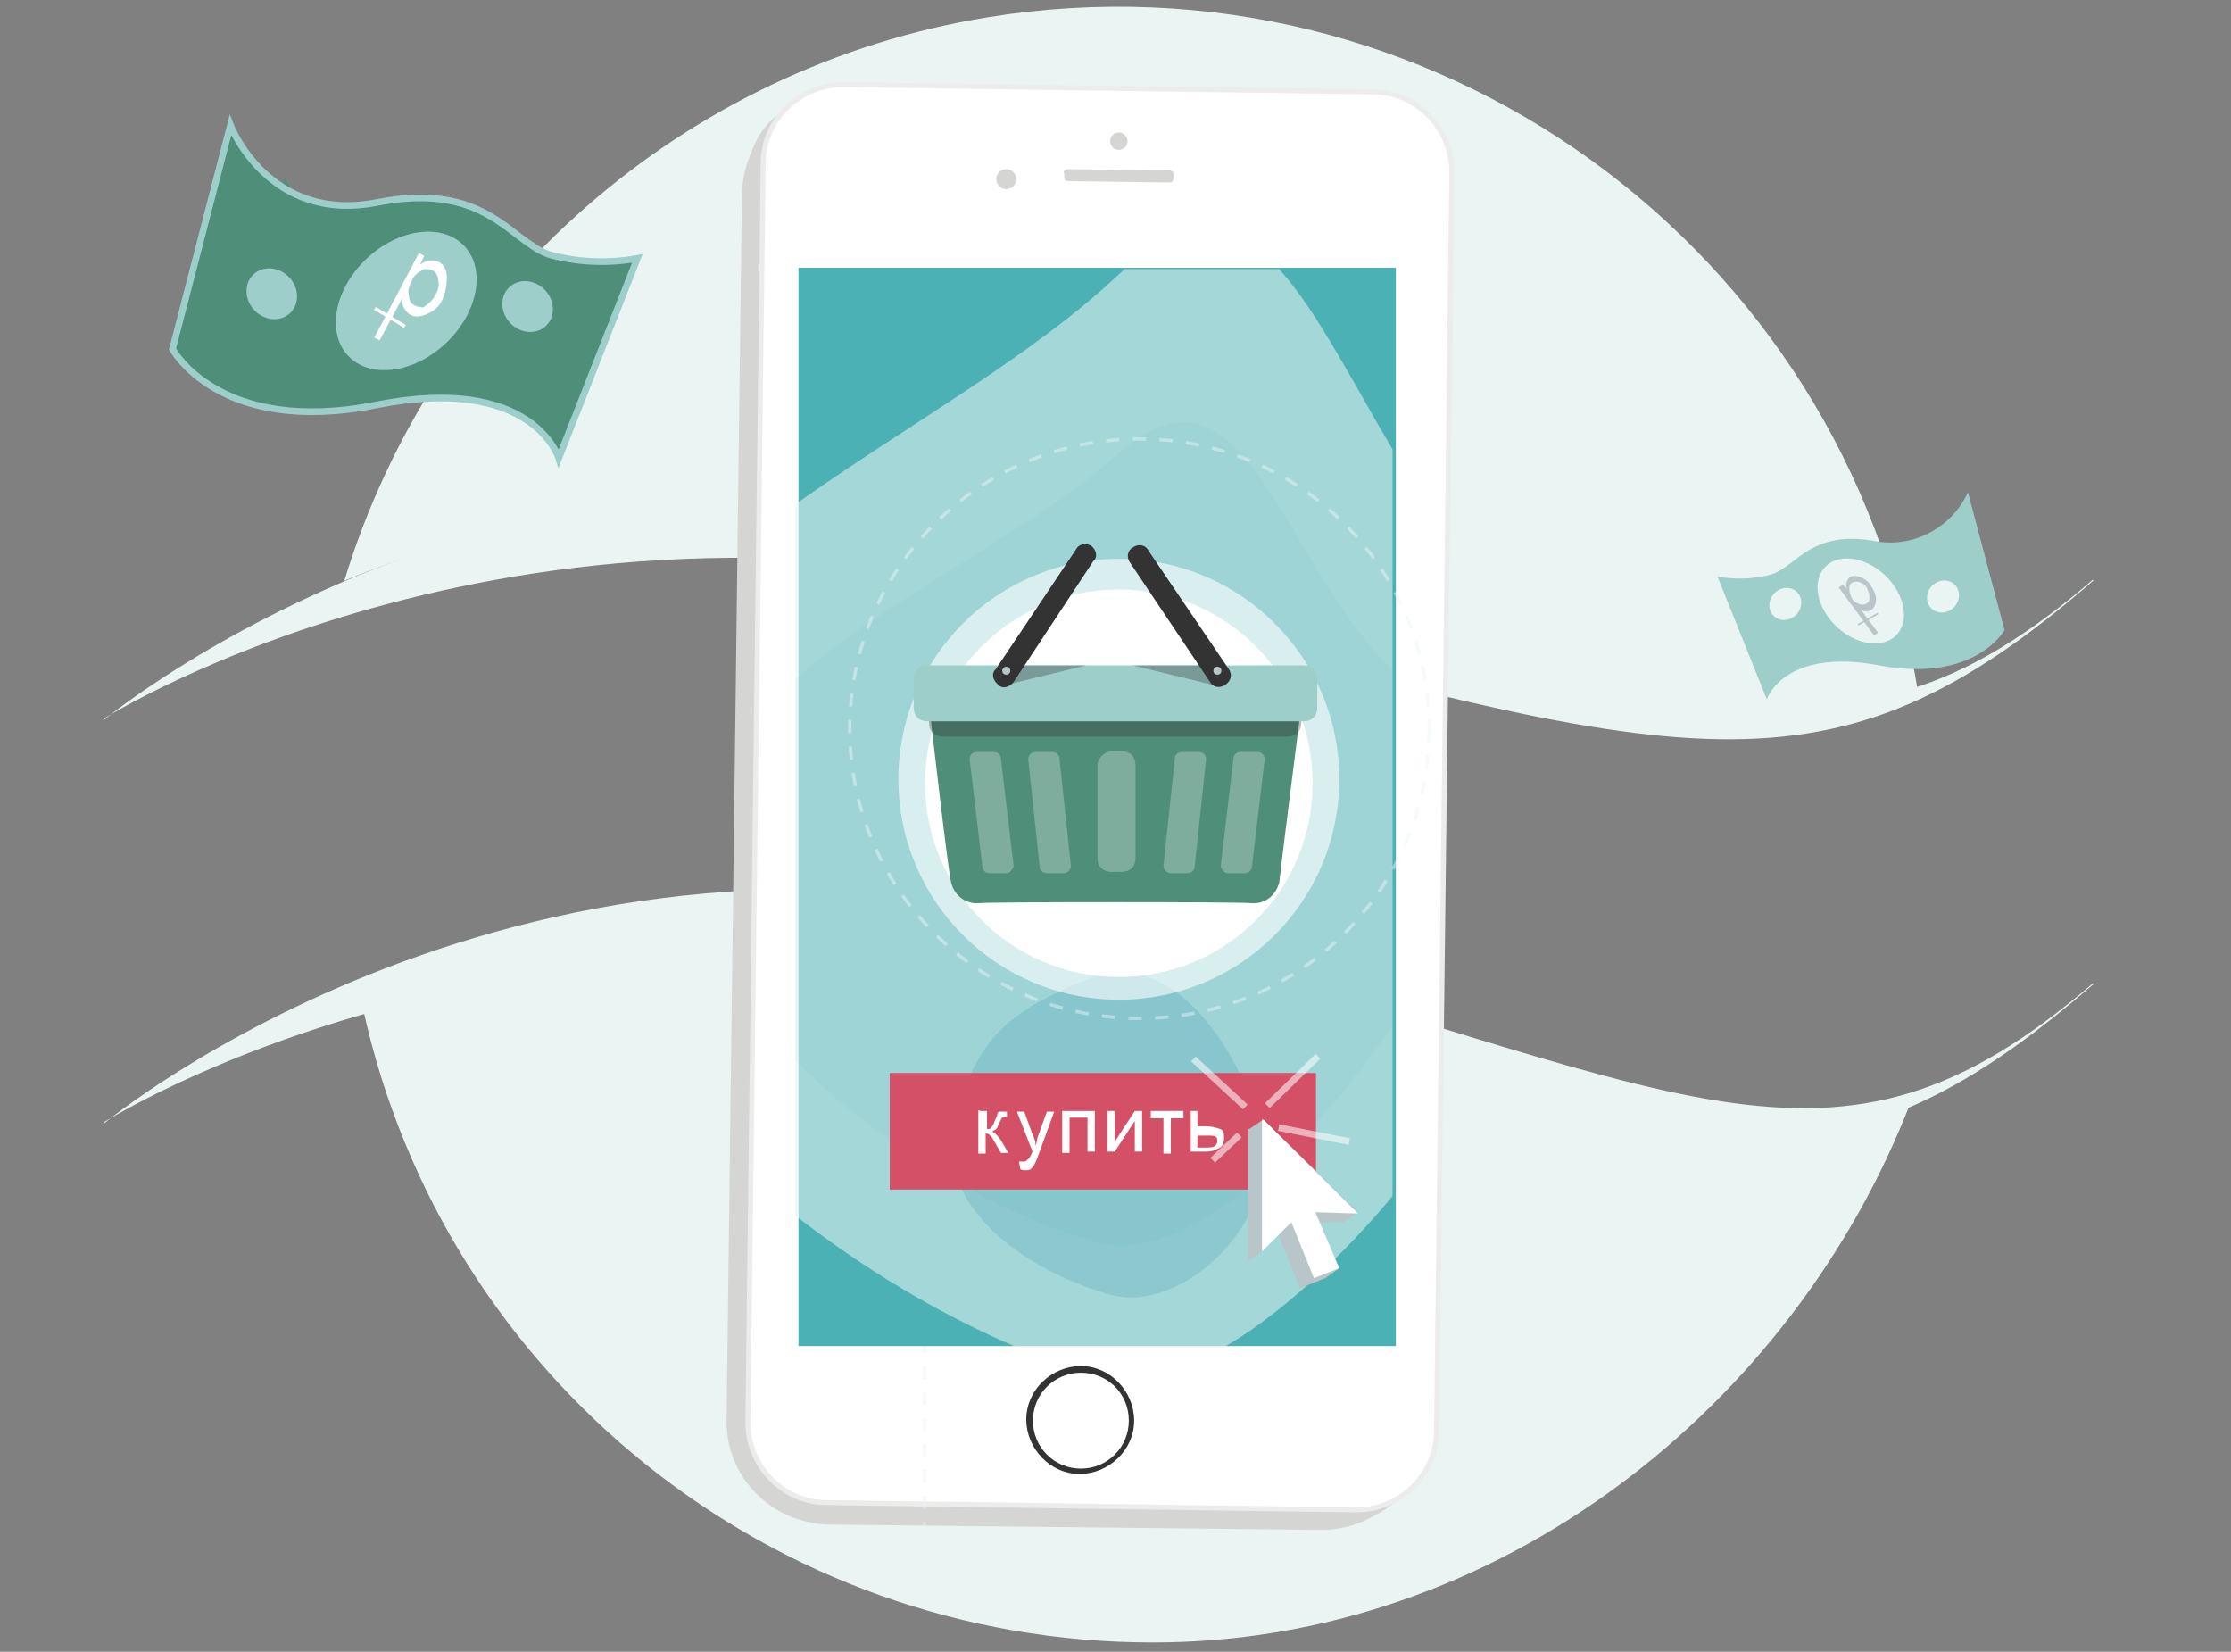
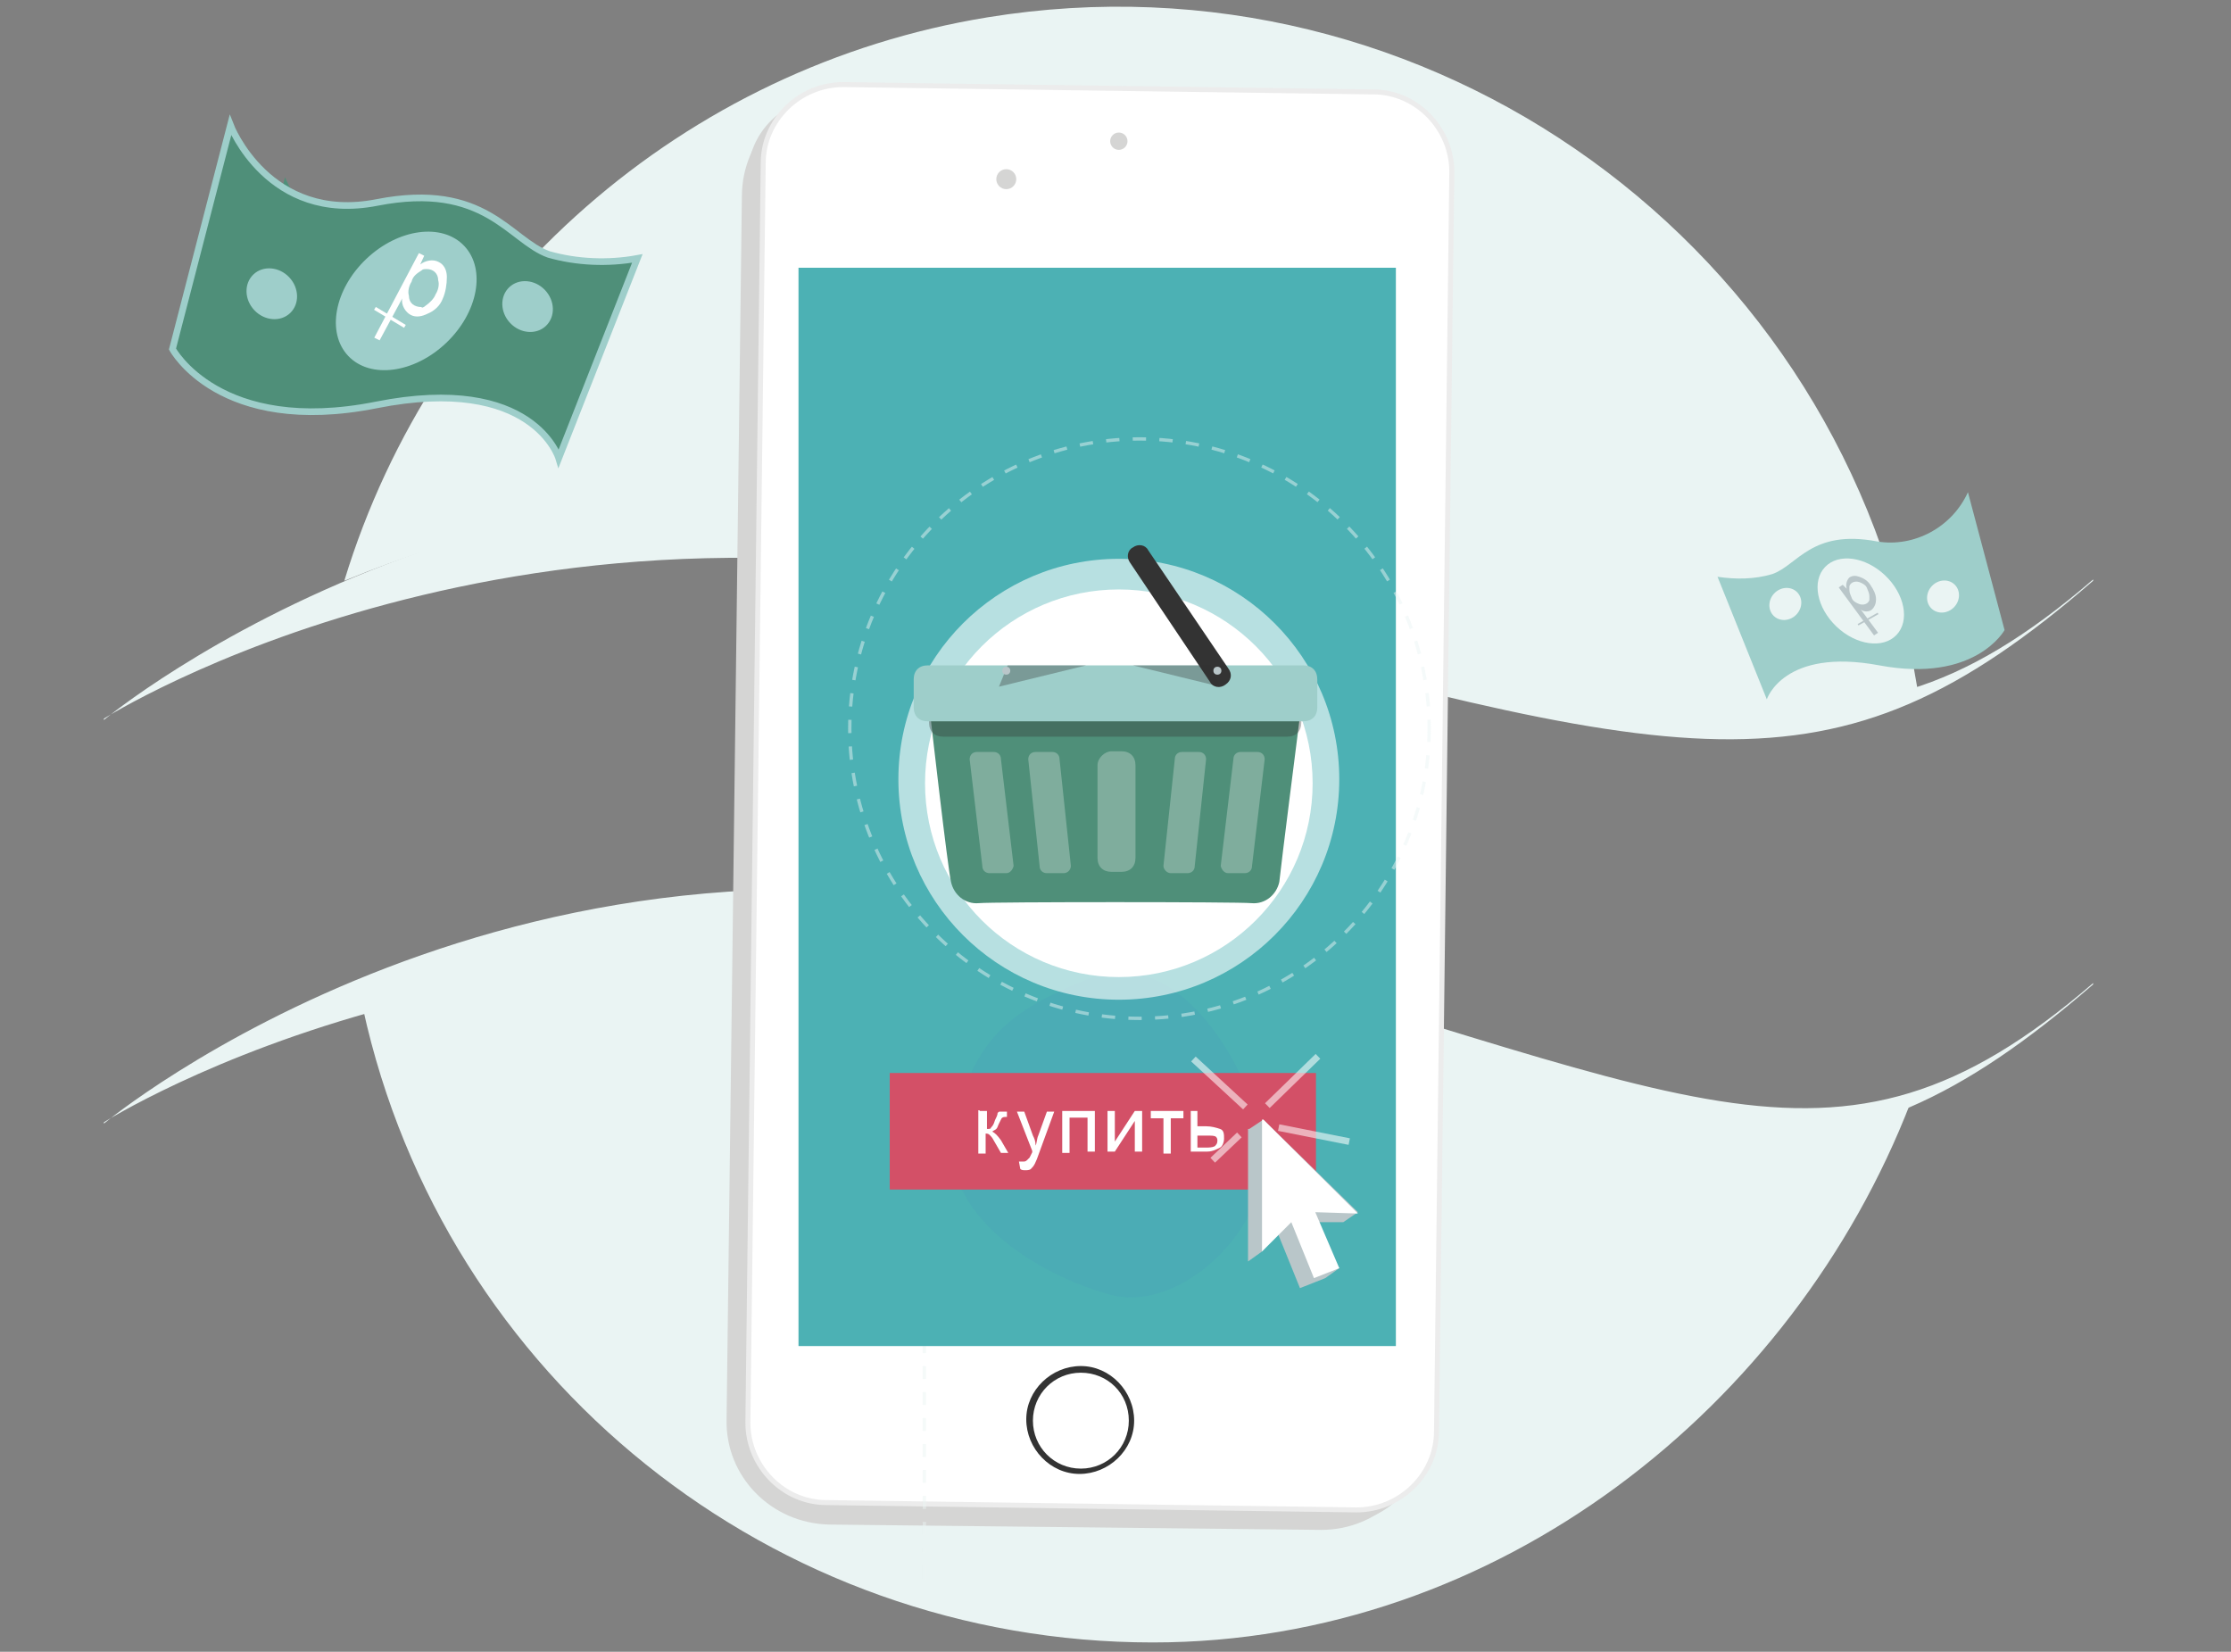
<svg xmlns="http://www.w3.org/2000/svg" xmlns:xlink="http://www.w3.org/1999/xlink" version="1.1" id="Слой_1" x="0px" y="0px" width="335px" height="248px" viewBox="0 0 335 248" style="enable-background:new 0 0 335 248;" xml:space="preserve">
  <rect x="0" y="0" width="335" height="248" fill="#808080" stroke="none" />
  <style type="text/css">
	.st0{fill:#4F8F79;}
	.st1{fill:#EAF4F3;}
	.st2{fill:#3B4458;}
	.st3{fill:#D5D5D4;}
	.st4{fill:#FFFFFF;stroke:#ECECEC;stroke-width:0.75;stroke-miterlimit:10;}
	.st5{fill:#333333;}
	.st6{fill:none;stroke:#EAF4F3;stroke-miterlimit:10;}
	.st7{opacity:0.48;}
	.st8{fill:none;stroke:#EAF4F3;stroke-width:0.5;stroke-miterlimit:10;}
	.st9{fill:none;stroke:#EAF4F3;stroke-width:0.5;stroke-miterlimit:10;stroke-dasharray:1.95,1.95;}
	.st10{fill:none;stroke:#EAF4F3;stroke-width:0.5;stroke-miterlimit:10;stroke-dasharray:1.87,1.87;}
	.st11{fill:#FFFFFF;stroke:#4CB1B4;stroke-miterlimit:10;}
	.st12{fill:#4CB1B4;}
	.st13{clip-path:url(#SVGID_2_);}
	.st14{opacity:0.56;fill:#EAF4F3;enable-background:new    ;}
	.st15{opacity:7.000000e-02;fill:#4A9DB9;enable-background:new    ;}
	.st16{opacity:0.25;fill:#4A9DB9;enable-background:new    ;}
	.st17{opacity:0.6;fill:#FFFFFF;enable-background:new    ;}
	.st18{fill:#FFFFFF;}
	.st19{fill:#D35067;}
	.st20{enable-background:new    ;}
	.st21{fill:#B9C6C9;}
	.st22{opacity:0.56;fill:none;stroke:#FFFFFF;stroke-miterlimit:10;enable-background:new    ;}
	.st23{fill:#9ECECA;}
	.st24{fill:none;stroke:#9ECECA;stroke-miterlimit:10;}
	.st25{fill:none;stroke:#FFFFFF;stroke-width:0.5;stroke-miterlimit:10;}
	.st26{fill:none;stroke:#B9C6C9;stroke-width:0.25;stroke-miterlimit:10;}
	.st27{fill:none;stroke:#FFFFFF;stroke-width:0.75;stroke-linecap:round;stroke-linejoin:round;}
	
		.st28{opacity:0.48;fill:none;stroke:#EAF4F3;stroke-width:0.5;stroke-miterlimit:10;stroke-dasharray:2;enable-background:new    ;}
	.st29{opacity:0.27;fill:#FFFFFF;enable-background:new    ;}
	.st30{opacity:0.33;fill:#333333;enable-background:new    ;}
</style>
  <g>
    <g id="Слой_2_1_">
      <g id="Layer_1">
        <g id="_Группа_">
          <path class="st0" d="M42.8,26.6l-6.3,24.1c0,0,5.1,9.3,22,6.1c16.9-3.2,19.6,5.9,19.6,5.9l8.7-21.5c-3.2,0.6-6.5,0.4-9.5-0.4      c-4.2-1.5-6.8-7.8-18.4-5.5C52.1,36.4,45.3,32.8,42.8,26.6z" />
        </g>
        <g id="_Группа_2">
          <path id="_Контур_" class="st1" d="M162.7,80.5c69.2,19,96.9,34.4,125.2,22.8C277.1,37,214.6-8.2,148.3,2.6      C102.8,10,65.2,42.9,51.7,87.2C86.9,72.7,125.8,70.3,162.7,80.5z" />
          <g id="_Группа_3">
            <path class="st1" d="M314.3,87.2c-39.7,34.4-60.8,27.7-148,4S15.6,107.9,15.6,107.9v0.2c0,0,63.3-52.8,150.7-29.1       s108.3,42.2,148,8V87.2z" />
          </g>
          <g id="_Группа_4">
            <path class="st1" d="M314.3,147.8c-39.7,34.4-60.8,27.7-148,4S15.6,168.5,15.6,168.5v0.2c0,0,63.3-52.8,150.7-29.1       s108.3,42.2,148,8V147.8z" />
          </g>
          <g id="_Группа_5">
            <path id="_Контур_2" class="st1" d="M167.8,143.6c-37.6-10.3-77.5-7.6-113.3,7.8c12.2,55.7,61.6,95.2,118.6,95.2       c51.9,0,96.2-35.5,113.8-81.1C260.4,172.5,231.7,161.1,167.8,143.6z" />
          </g>
        </g>
        <g id="_Прямоугольник_2">
          <rect x="116.3" y="20.9" class="st2" width="95.2" height="192.1" />
        </g>
        <g id="_Группа_6">
          <path id="_Прямоугольник_3" class="st3" d="M124.3,14.6l79.6,1.1c6.5,0,11.8,5.5,11.8,12l-2.3,189.1      c0,6.5-5.5,11.8-12,11.8l-79.6-1.1c-6.5,0-11.8-5.5-11.8-12l2.3-189.1C112.3,19.9,117.7,14.6,124.3,14.6z" />
          <path id="_Составной_контур_" class="st3" d="M198.4,229.7l-73.9-0.8c-8.7-0.2-15.6-7.2-15.4-15.8l2.3-183.6      c0-8.9,7.2-15.6,15.6-15.6l73.9,0.8c8.7,0,15.6,7.2,15.6,15.8l0,0l-2.3,183.6C214,222.9,207,229.7,198.4,229.7z M127,15.7      c-7.6,0-13.9,6.1-14.1,13.7L110.6,213c0,7.6,6.1,13.9,13.7,14.1l73.9,0.8c7.6,0,13.9-6.1,14.1-13.7l2.3-183.6      c0-7.6-6.1-13.9-13.7-13.9L127,15.7z" />
        </g>
        <path id="_Прямоугольник_4" class="st4" d="M126.6,12.7l79.6,1.1c6.5,0,11.8,5.5,11.8,12l-2.3,189.1     c0,6.5-5.5,11.8-12,11.8l-79.6-1.1c-6.5,0-11.8-5.5-11.8-12l2.3-189.1C114.6,18,120.1,12.7,126.6,12.7z" />
        <path id="_Составной_контур_2" class="st5" d="M162.1,221.3c-4.4,0-8-3.8-8-8.2c0-4.4,3.8-8,8.2-8s8,3.8,8,8.2     S166.5,221.3,162.1,221.3L162.1,221.3z M162.3,206.1c-4,0-7.2,3.2-7.2,7.2c0,4,3.2,7.2,7.2,7.2s7.2-3.2,7.2-7.2     C169.5,209.2,166.3,206.1,162.3,206.1z" />
-         <path id="_Прямоугольник_5" class="st3" d="M160.4,25.4l15.2,0.2c0.4,0,0.6,0.2,0.6,0.6v0.6c0,0.4-0.2,0.6-0.6,0.6     l-15.2-0.2c-0.4,0-0.6-0.2-0.6-0.6V26C159.5,25.8,160,25.4,160.4,25.4z" />
        <circle id="_Контур_3" class="st3" cx="151.1" cy="26.9" r="1.5" />
        <circle id="_Контур_4" class="st3" cx="168" cy="21.2" r="1.3" />
        <path id="_Контур_5" class="st6" d="M120.9,22.4" />
        <g id="_Группа_7" class="st7">
          <g id="_Группа_8">
            <line id="_Контур_6" class="st8" x1="138.8" y1="105.2" x2="138.8" y2="107.3" />
            <line id="_Контур_7" class="st9" x1="138.8" y1="111.5" x2="138.8" y2="233.1" />
            <line id="_Контур_8" class="st8" x1="138.8" y1="235" x2="138.8" y2="237.1" />
          </g>
        </g>
        <g id="_Группа_9">
          <g id="_Группа_10">
            <line id="_Контур_9" class="st8" x1="260.8" y1="47.1" x2="260.8" y2="49.2" />
            <line id="_Контур_10" class="st10" x1="260.8" y1="53" x2="260.8" y2="106.2" />
            <line id="_Контур_11" class="st8" x1="260.8" y1="108.3" x2="260.8" y2="110.4" />
          </g>
        </g>
        <circle id="_Контур_12" class="st11" cx="139.5" cy="104.1" r="6.3" />
        <g id="_Группа_11">
          <g id="_Группа_12">
            <g id="_Группа_13">
              <rect id="_Прямоугольник_6" x="119.9" y="40.2" class="st12" width="89.7" height="161.9" />
            </g>
          </g>
          <g id="_Группа_обтравки_">
            <g>
              <g>
                <defs>
-                   <rect id="SVGID_1_" x="119.4" y="40.4" width="89.7" height="161.9" />
-                 </defs>
+                   </defs>
                <clipPath id="SVGID_2_">
                  <use xlink:href="#SVGID_1_" style="overflow:visible;" />
                </clipPath>
                <g class="st13">
                  <path id="_Контур_13" class="st14" d="M84.4,118.7C93,82.4,141.8,65.9,168,41.2c29.1-27.9,34.2,38.2,66.5,53.8          c30.4,14.6-36.3,120.9-70.1,111.4C128.5,196.4,75.7,154.6,84.4,118.7z" />
                  <path id="_Контур_14" class="st15" d="M104.9,123.7c6.5-26,43.3-37.8,62.9-55.5c22-19.8,25.8,27.4,50,38.6          c22.8,10.6-27.2,86.5-52.8,79.8C138,179.3,98.3,149.3,104.9,123.7z" />
                </g>
              </g>
            </g>
          </g>
          <path id="_Контур_15" class="st16" d="M143.3,168.7c3-12.5,8-16.9,20.1-21.7c12.9-5.3,23.6,11.6,26.2,24.1      c2.5,11.4-11.6,26.6-23.2,23.2C153.8,190.7,140.3,180.9,143.3,168.7z" />
          <circle id="_Контур_16" class="st17" cx="168" cy="117" r="33.1" />
          <circle id="_Контур_17" class="st18" cx="168" cy="117.6" r="29.1" />
          <g id="_Прямоугольник_7">
            <rect x="135.3" y="162.8" class="st0" width="60.4" height="14.4" />
          </g>
          <rect id="_Прямоугольник_8" x="133.6" y="161.1" class="st19" width="64" height="17.5" />
          <g class="st20">
            <path class="st18" d="M147.1,166.8h1.1v2.7c0.4,0,0.6,0,0.6-0.2c0.2-0.2,0.4-0.4,0.6-1.1c0.2-0.4,0.4-0.8,0.4-1.1       c0.2-0.2,0.2-0.2,0.4-0.2s0.4,0,0.8,0h0.2v0.8h-0.2c-0.2,0-0.4,0-0.6,0.2c0,0-0.2,0.4-0.4,0.8c-0.2,0.4-0.2,0.6-0.4,0.8       s-0.4,0.2-0.6,0.4c0.4,0.2,0.8,0.6,1.3,1.3l1.1,1.9h-1.1l-1.1-1.9c-0.2-0.4-0.4-0.6-0.6-0.8c-0.2-0.2-0.4-0.2-0.6-0.2v3h-1.1       v-6.5H147.1z" />
          </g>
          <g class="st20">
            <path class="st18" d="M153.2,175.5l-0.2-1.1c0.2,0,0.4,0,0.6,0c0.2,0,0.4,0,0.6-0.2c0.2-0.2,0.2-0.2,0.4-0.4       c0,0,0.2-0.4,0.4-0.8v-0.2l-2.3-5.9h1.1l1.3,3.6c0.2,0.4,0.4,0.8,0.4,1.5c0.2-0.4,0.2-1.1,0.4-1.5l1.3-3.6h1.1l-2.3,6.3       c-0.2,0.6-0.4,1.1-0.6,1.5s-0.4,0.6-0.6,0.8c-0.2,0.2-0.6,0.2-0.8,0.2C153.6,175.7,153.4,175.7,153.2,175.5z" />
            <path class="st18" d="M159.5,166.8h4.9v6.1h-1.1v-5.1h-2.7v5.3h-1.1V166.8z" />
            <path class="st18" d="M166.3,166.8h1.1v4.6l3-4.6h1.1v6.1h-1.1v-4.6l-3,4.6h-1.1V166.8z" />
            <path class="st18" d="M172.6,166.8h5.1v1.1h-1.9v5.3h-1.1v-5.3h-1.9v-1.1H172.6z" />
            <path class="st18" d="M178.7,166.8h1.1v2.3h1.3c0.8,0,1.5,0.2,2.1,0.4s0.6,0.8,0.6,1.5c0,0.4-0.2,1.1-0.6,1.3       c-0.4,0.2-1.1,0.6-1.9,0.6h-2.5V166.8z M179.8,172.3h1.1c0.6,0,1.1,0,1.5-0.2c0.2-0.2,0.4-0.4,0.4-0.8c0-0.2,0-0.4-0.2-0.6       c-0.2-0.2-0.6-0.2-1.5-0.2h-1.3V172.3z" />
          </g>
          <g id="_Группа_14">
            <polygon id="_Контур_18" class="st21" points="201.7,183.5 203.9,182 189.7,168.1 187.6,169.5 187.4,169.5 187.4,189.4        189.5,187.9 191.8,185 195.2,193.4 199,191.9 201.1,190.4 195.4,183.5      " />
            <polygon id="_Контур_19" class="st18" points="203.9,182.2 189.7,168.1 189.5,168.1 189.5,187.9 193.9,183.5        197.3,191.9 201.1,190.4 197.5,182      " />
          </g>
          <line id="_Контур_20" class="st22" x1="190.3" y1="166" x2="197.9" y2="158.6" />
          <line id="_Контур_21" class="st22" x1="187" y1="166.2" x2="179.2" y2="159" />
          <line id="_Контур_22" class="st22" x1="186.1" y1="170.4" x2="182.1" y2="174.2" />
          <line id="_Контур_23" class="st22" x1="192" y1="169.3" x2="202.6" y2="171.4" />
        </g>
        <g id="_Группа_15">
          <g id="_Группа_16">
            <g id="_Группа_17">
              <path id="_Контур_24" class="st0" d="M34.6,18.8l-8.7,33.6c0,0,7,13.1,30.6,8.4s27.4,8,27.4,8l11.8-30        c-4.4,0.8-9.1,0.6-13.3-0.6c-5.9-2.1-9.5-11-25.8-7.8S34.6,18.8,34.6,18.8z" />
              <ellipse id="_Контур_25" transform="matrix(0.725 -0.689 0.689 0.725 -14.369 54.44)" class="st23" cx="61" cy="45.2" rx="12" ry="8.7" />
              <ellipse id="_Контур_26" transform="matrix(0.725 -0.689 0.689 0.725 -19.154 40.244)" class="st23" cx="40.8" cy="44.1" rx="3.6" ry="4" />
              <ellipse id="_Контур_27" transform="matrix(0.725 -0.689 0.689 0.725 -9.961 67.174)" class="st23" cx="79.2" cy="46.1" rx="3.6" ry="4" />
            </g>
            <path id="_Контур_28" class="st24" d="M34.6,18.8l-8.7,33.6c0,0,7,13.1,30.6,8.4s27.4,8,27.4,8l11.8-30       c-4.4,0.8-9.1,0.6-13.3-0.6c-5.9-2.1-9.5-11-25.8-7.8S34.6,18.8,34.6,18.8z" />
          </g>
          <g id="_Группа_18">
            <path id="_Составной_контур_3" class="st18" d="M67.1,41.6c0,1.1-0.2,2.3-0.6,3.2c-0.4,1.1-1.3,1.9-2.3,2.3       c-0.8,0.4-1.7,0.6-2.5,0.2c-0.8-0.4-1.5-1.5-1.3-2.5L57,51.1l-0.8-0.4L62.9,38l0.8,0.4l-0.6,1.3c0.8-0.6,1.9-0.8,2.7-0.4       C66.7,39.7,67.1,40.6,67.1,41.6z M63.9,45.9c0.6-0.4,1.3-1.1,1.5-1.7c0.4-0.6,0.6-1.5,0.4-2.1c0-1.1-0.8-1.7-1.7-1.7       c-0.4,0-0.6,0-0.8,0.2c-0.6,0.4-1.3,0.8-1.5,1.7c-0.4,0.6-0.6,1.5-0.4,2.1c0,1.1,0.8,1.7,1.9,1.7       C63.3,46.3,63.7,46.1,63.9,45.9L63.9,45.9z" />
          </g>
          <line id="_Контур_29" class="st25" x1="56.3" y1="46.3" x2="60.8" y2="49" />
        </g>
        <g id="_Группа_19">
          <g id="_Группа_20">
            <g id="_Группа_21">
              <g id="_Группа_22">
                <g id="_Группа_23">
                  <path id="_Контур_30" class="st23" d="M295.5,73.9l5.5,20.7c0,0-4.4,8-18.8,5.3c-14.4-2.7-16.9,5.1-16.9,5.1          l-7.4-18.4c2.7,0.4,5.5,0.4,8.2-0.4c3.8-1.3,5.9-6.8,15.8-4.9C287.4,82.2,293.1,79.2,295.5,73.9z" />
                </g>
                <ellipse id="_Контур_31" transform="matrix(0.689 -0.725 0.725 0.689 21.577 230.575)" class="st1" cx="279.3" cy="90.2" rx="5.3" ry="7.4" />
                <ellipse id="_Контур_32" transform="matrix(0.689 -0.725 0.725 0.689 25.892 239.382)" class="st1" cx="291.7" cy="89.5" rx="2.5" ry="2.3" />
                <ellipse id="_Контур_33" transform="matrix(0.689 -0.725 0.725 0.689 17.743 222.555)" class="st1" cx="268" cy="90.6" rx="2.5" ry="2.3" />
              </g>
            </g>
          </g>
          <g id="_Группа_24">
            <g id="_Группа_25">
              <path id="_Составной_контур_4" class="st21" d="M279.2,86.6c0.6,0.2,1.3,0.6,1.7,1.3c0.4,0.6,0.8,1.3,0.8,2.1        c0,0.6-0.2,1.1-0.6,1.5s-1.3,0.4-1.7,0L282,95l-0.6,0.4l-5.3-7.2l0.6-0.4l0.6,0.6c-0.2-0.6,0-1.3,0.4-1.7        C278.2,86.4,278.6,86.4,279.2,86.6z M280.7,89.5c0-0.4-0.2-0.8-0.4-1.3c-0.2-0.4-0.6-0.6-1.1-0.8c-0.6-0.2-1.3,0-1.5,0.6        c0,0.2,0,0.4,0,0.6c0,0.4,0.2,0.8,0.4,1.3c0.2,0.4,0.6,0.6,1.1,0.8c0.6,0.2,1.3,0,1.5-0.6C280.7,89.8,280.7,89.5,280.7,89.5z" />
            </g>
          </g>
          <line id="_Контур_34" class="st26" x1="282" y1="92.1" x2="279" y2="93.8" />
        </g>
        <line id="_Контур_35" class="st27" x1="151.9" y1="106.2" x2="160.2" y2="97.8" />
        <line id="_Контур_36" class="st27" x1="162.7" y1="95.9" x2="164.4" y2="94.2" />
        <circle id="_Контур_37" class="st28" cx="171.1" cy="109.4" r="43.5" />
        <g id="_Группа_26">
          <path id="_Контур_38" class="st0" d="M194.1,104.3h-22v-0.2l-31,0.2l-1.3,4c0,0,2.5,22,3,24.1c0.4,1.9,2.1,3.4,4.2,3.2      c1.9-0.2,39-0.2,40.9,0c2.1,0.2,3.8-1.3,4.2-3.2c0.2-2.1,3-24.1,3-24.1L194.1,104.3z" />
          <path id="_Прямоугольник_9" class="st29" d="M166.9,112.8h1.5c1.3,0,2.1,0.8,2.1,2.1v13.9c0,1.3-0.8,2.1-2.1,2.1      h-1.5c-1.3,0-2.1-0.8-2.1-2.1v-13.9C164.8,113.8,165.9,112.8,166.9,112.8z" />
          <path id="_Контур_39" class="st29" d="M159.7,131.1h-2.5c-0.6,0-1.1-0.4-1.1-1.1l-1.7-16c0-0.6,0.4-1.1,1.1-1.1h2.5      c0.6,0,1.1,0.4,1.1,1.1l1.7,16C160.8,130.5,160.4,131.1,159.7,131.1z" />
          <path id="_Контур_40" class="st29" d="M151.1,131.1h-2.5c-0.6,0-1.1-0.4-1.1-1.1l-1.9-16c0-0.6,0.4-1.1,1.1-1.1h2.5      c0.6,0,1.1,0.4,1.1,1.1l1.9,16C152.1,130.5,151.7,131.1,151.1,131.1z" />
          <path id="_Контур_41" class="st29" d="M175.8,131.1h2.5c0.6,0,1.1-0.4,1.1-1.1l1.7-16c0-0.6-0.4-1.1-1.1-1.1h-2.5      c-0.6,0-1.1,0.4-1.1,1.1l-1.7,16C174.7,130.5,175.2,131.1,175.8,131.1z" />
          <path id="_Контур_42" class="st29" d="M184.4,131.1h2.5c0.6,0,1.1-0.4,1.1-1.1l1.9-16c0-0.6-0.4-1.1-1.1-1.1h-2.5      c-0.6,0-1.1,0.4-1.1,1.1l-1.9,16C183.4,130.5,183.8,131.1,184.4,131.1z" />
          <path id="_Прямоугольник_10" class="st30" d="M141.6,102.2h51.7c1.3,0,2.1,0.8,2.1,2.1v4.2c0,1.3-0.8,2.1-2.1,2.1      h-51.7c-1.3,0-2.1-0.8-2.1-2.1v-4.2C139.5,103.3,140.3,102.2,141.6,102.2z" />
          <path id="_Прямоугольник_11" class="st23" d="M139.3,99.9h56.4c1.3,0,2.1,0.8,2.1,2.1v4.2c0,1.3-0.8,2.1-2.1,2.1      h-56.4c-1.3,0-2.1-0.8-2.1-2.1V102C137.2,100.7,138,99.9,139.3,99.9z" />
-           <path id="_Прямоугольник_12" class="st5" d="M163.8,81.9L163.8,81.9c0.8,0.6,1.1,1.7,0.4,2.3l-12,18.2      c-0.6,0.8-1.7,1.1-2.3,0.4l0,0c-0.8-0.6-1.1-1.7-0.4-2.3l12-17.9C161.9,81.7,162.9,81.5,163.8,81.9z" />
          <path id="_Прямоугольник_13" class="st5" d="M184,102.8L184,102.8c-0.8,0.6-1.9,0.4-2.3-0.4l-12-17.9      c-0.6-0.8-0.4-1.9,0.4-2.3l0,0c0.8-0.6,1.9-0.4,2.3,0.4l12,17.7C185.1,101.2,184.9,102.2,184,102.8z" />
          <polygon id="_Контур_43" class="st30" points="150,103.1 163.1,99.9 151.3,99.9     " />
          <polygon id="_Контур_44" class="st30" points="183.2,103.1 170.1,99.9 181.9,99.9     " />
          <circle id="_Контур_45" class="st21" cx="151.1" cy="100.7" r="0.6" />
          <circle id="_Контур_46" class="st21" cx="182.8" cy="100.7" r="0.6" />
        </g>
      </g>
    </g>
  </g>
</svg>